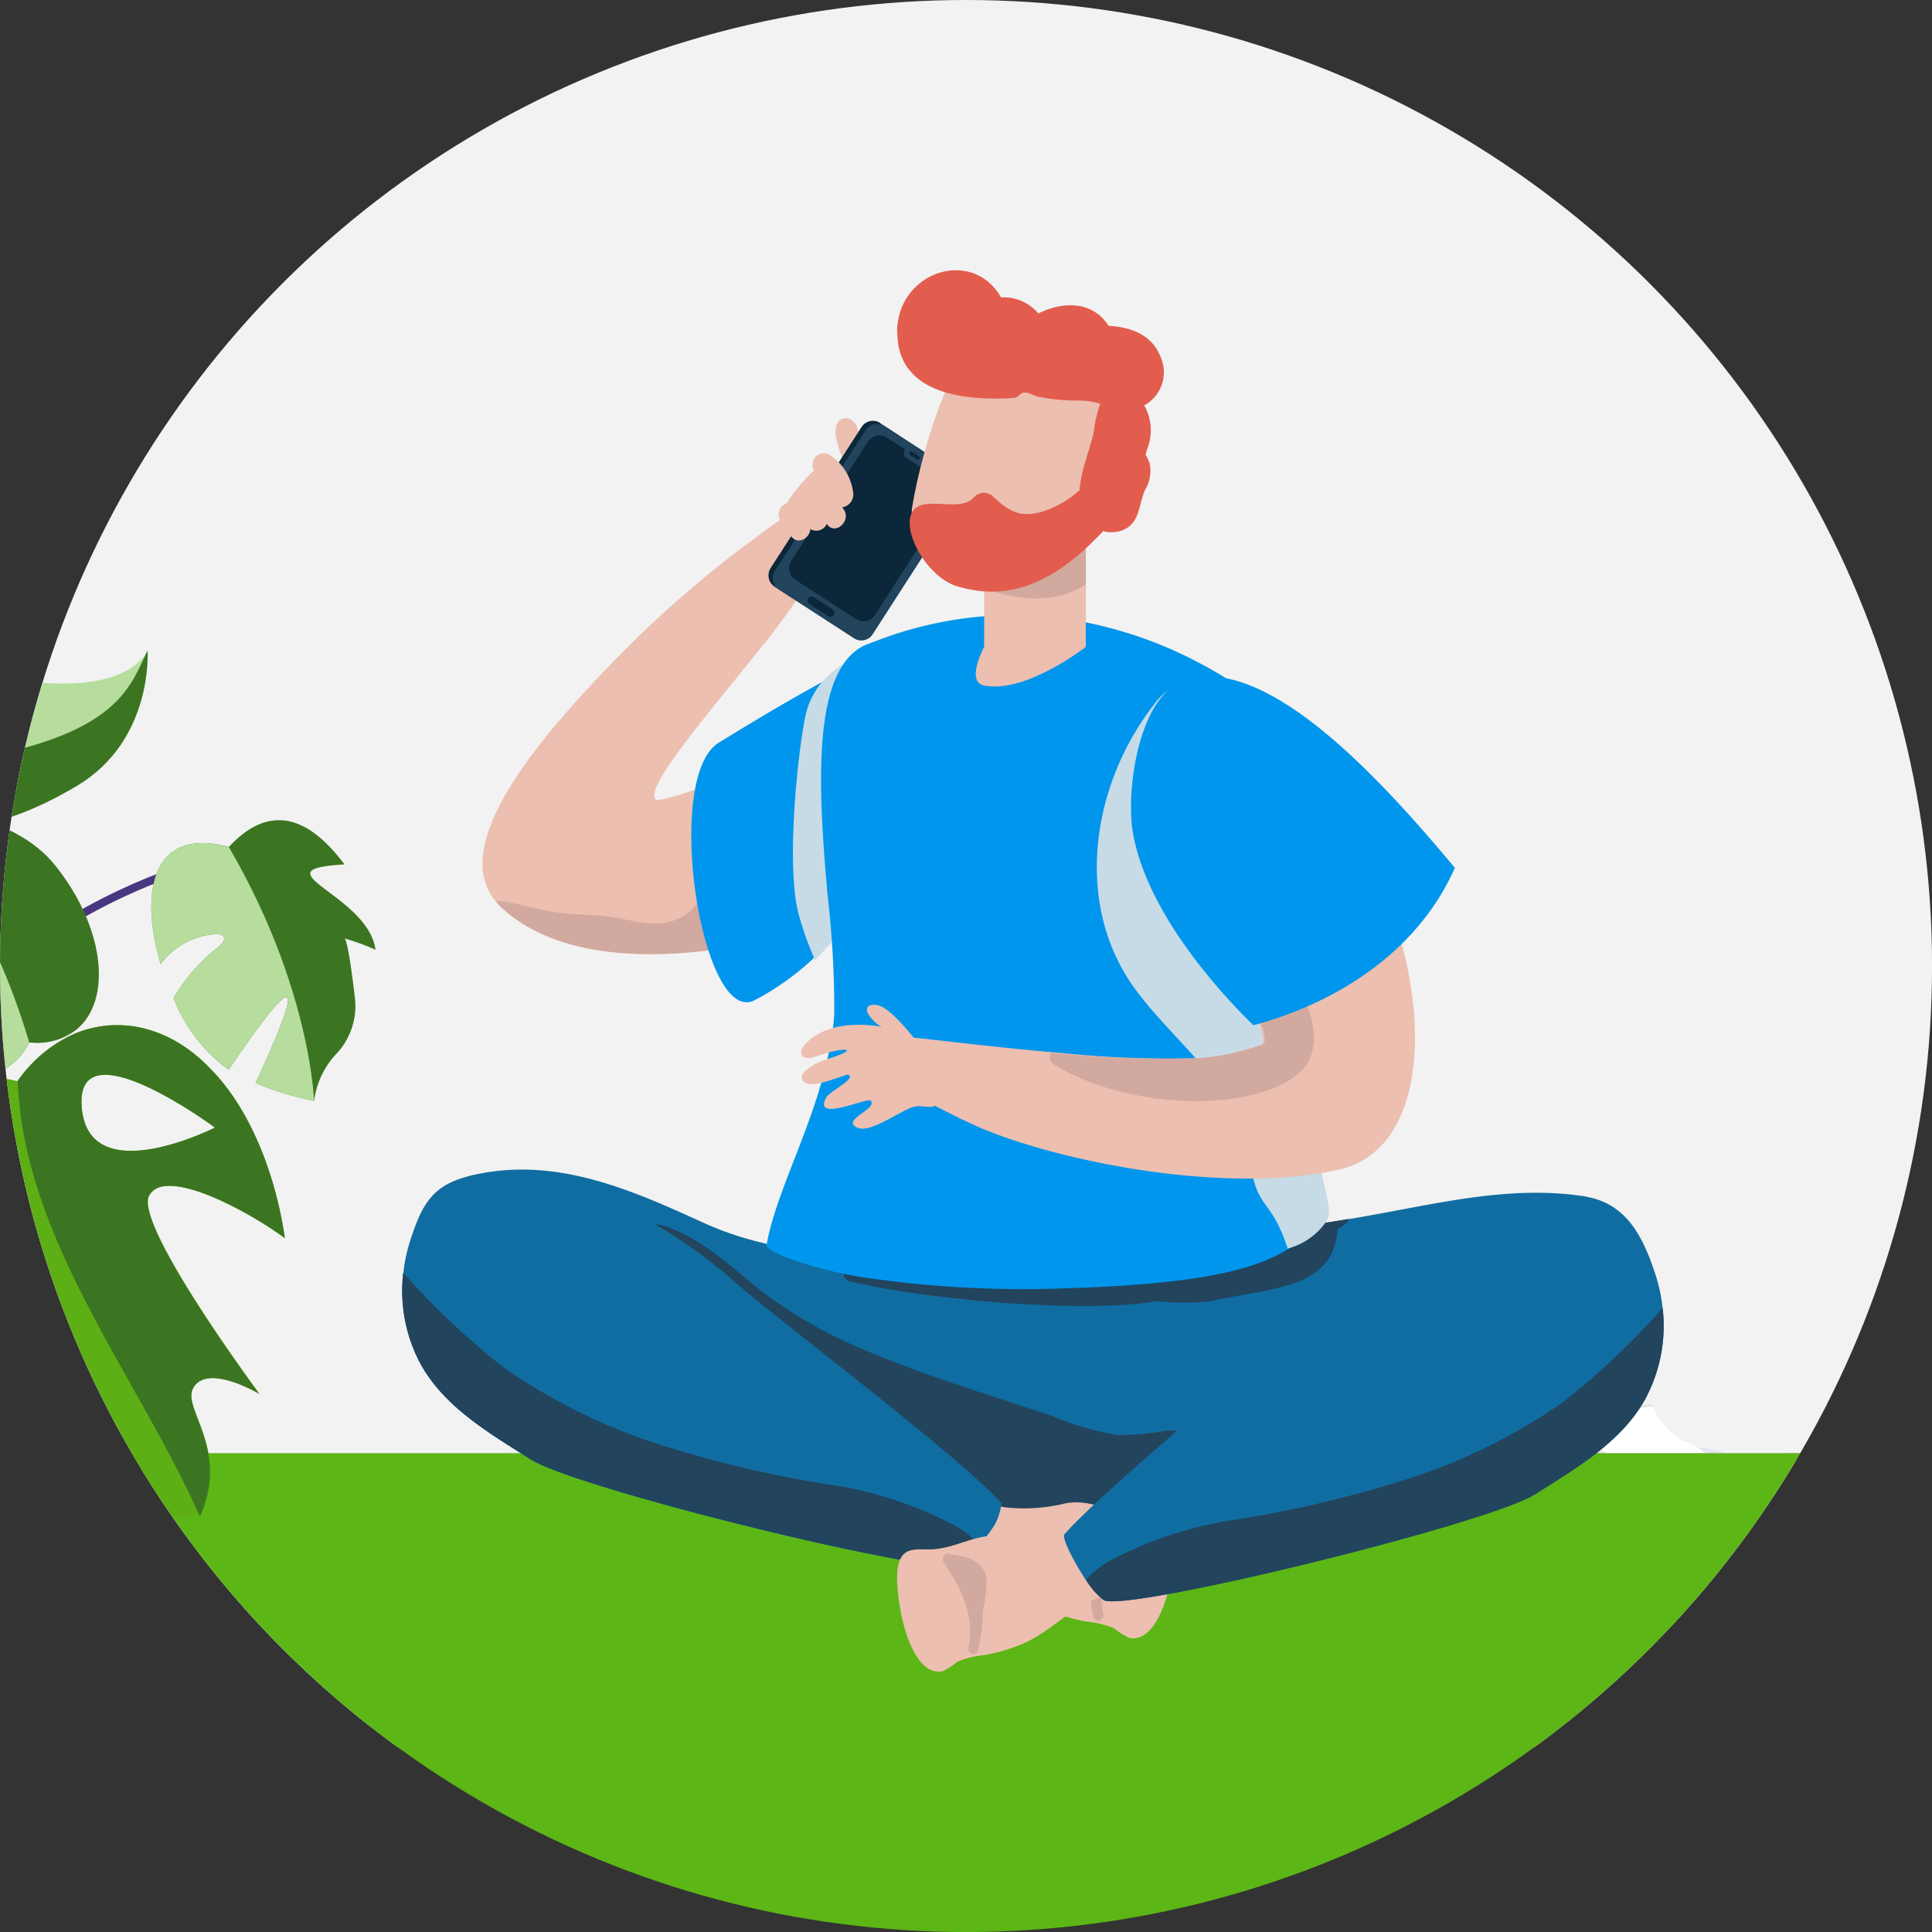
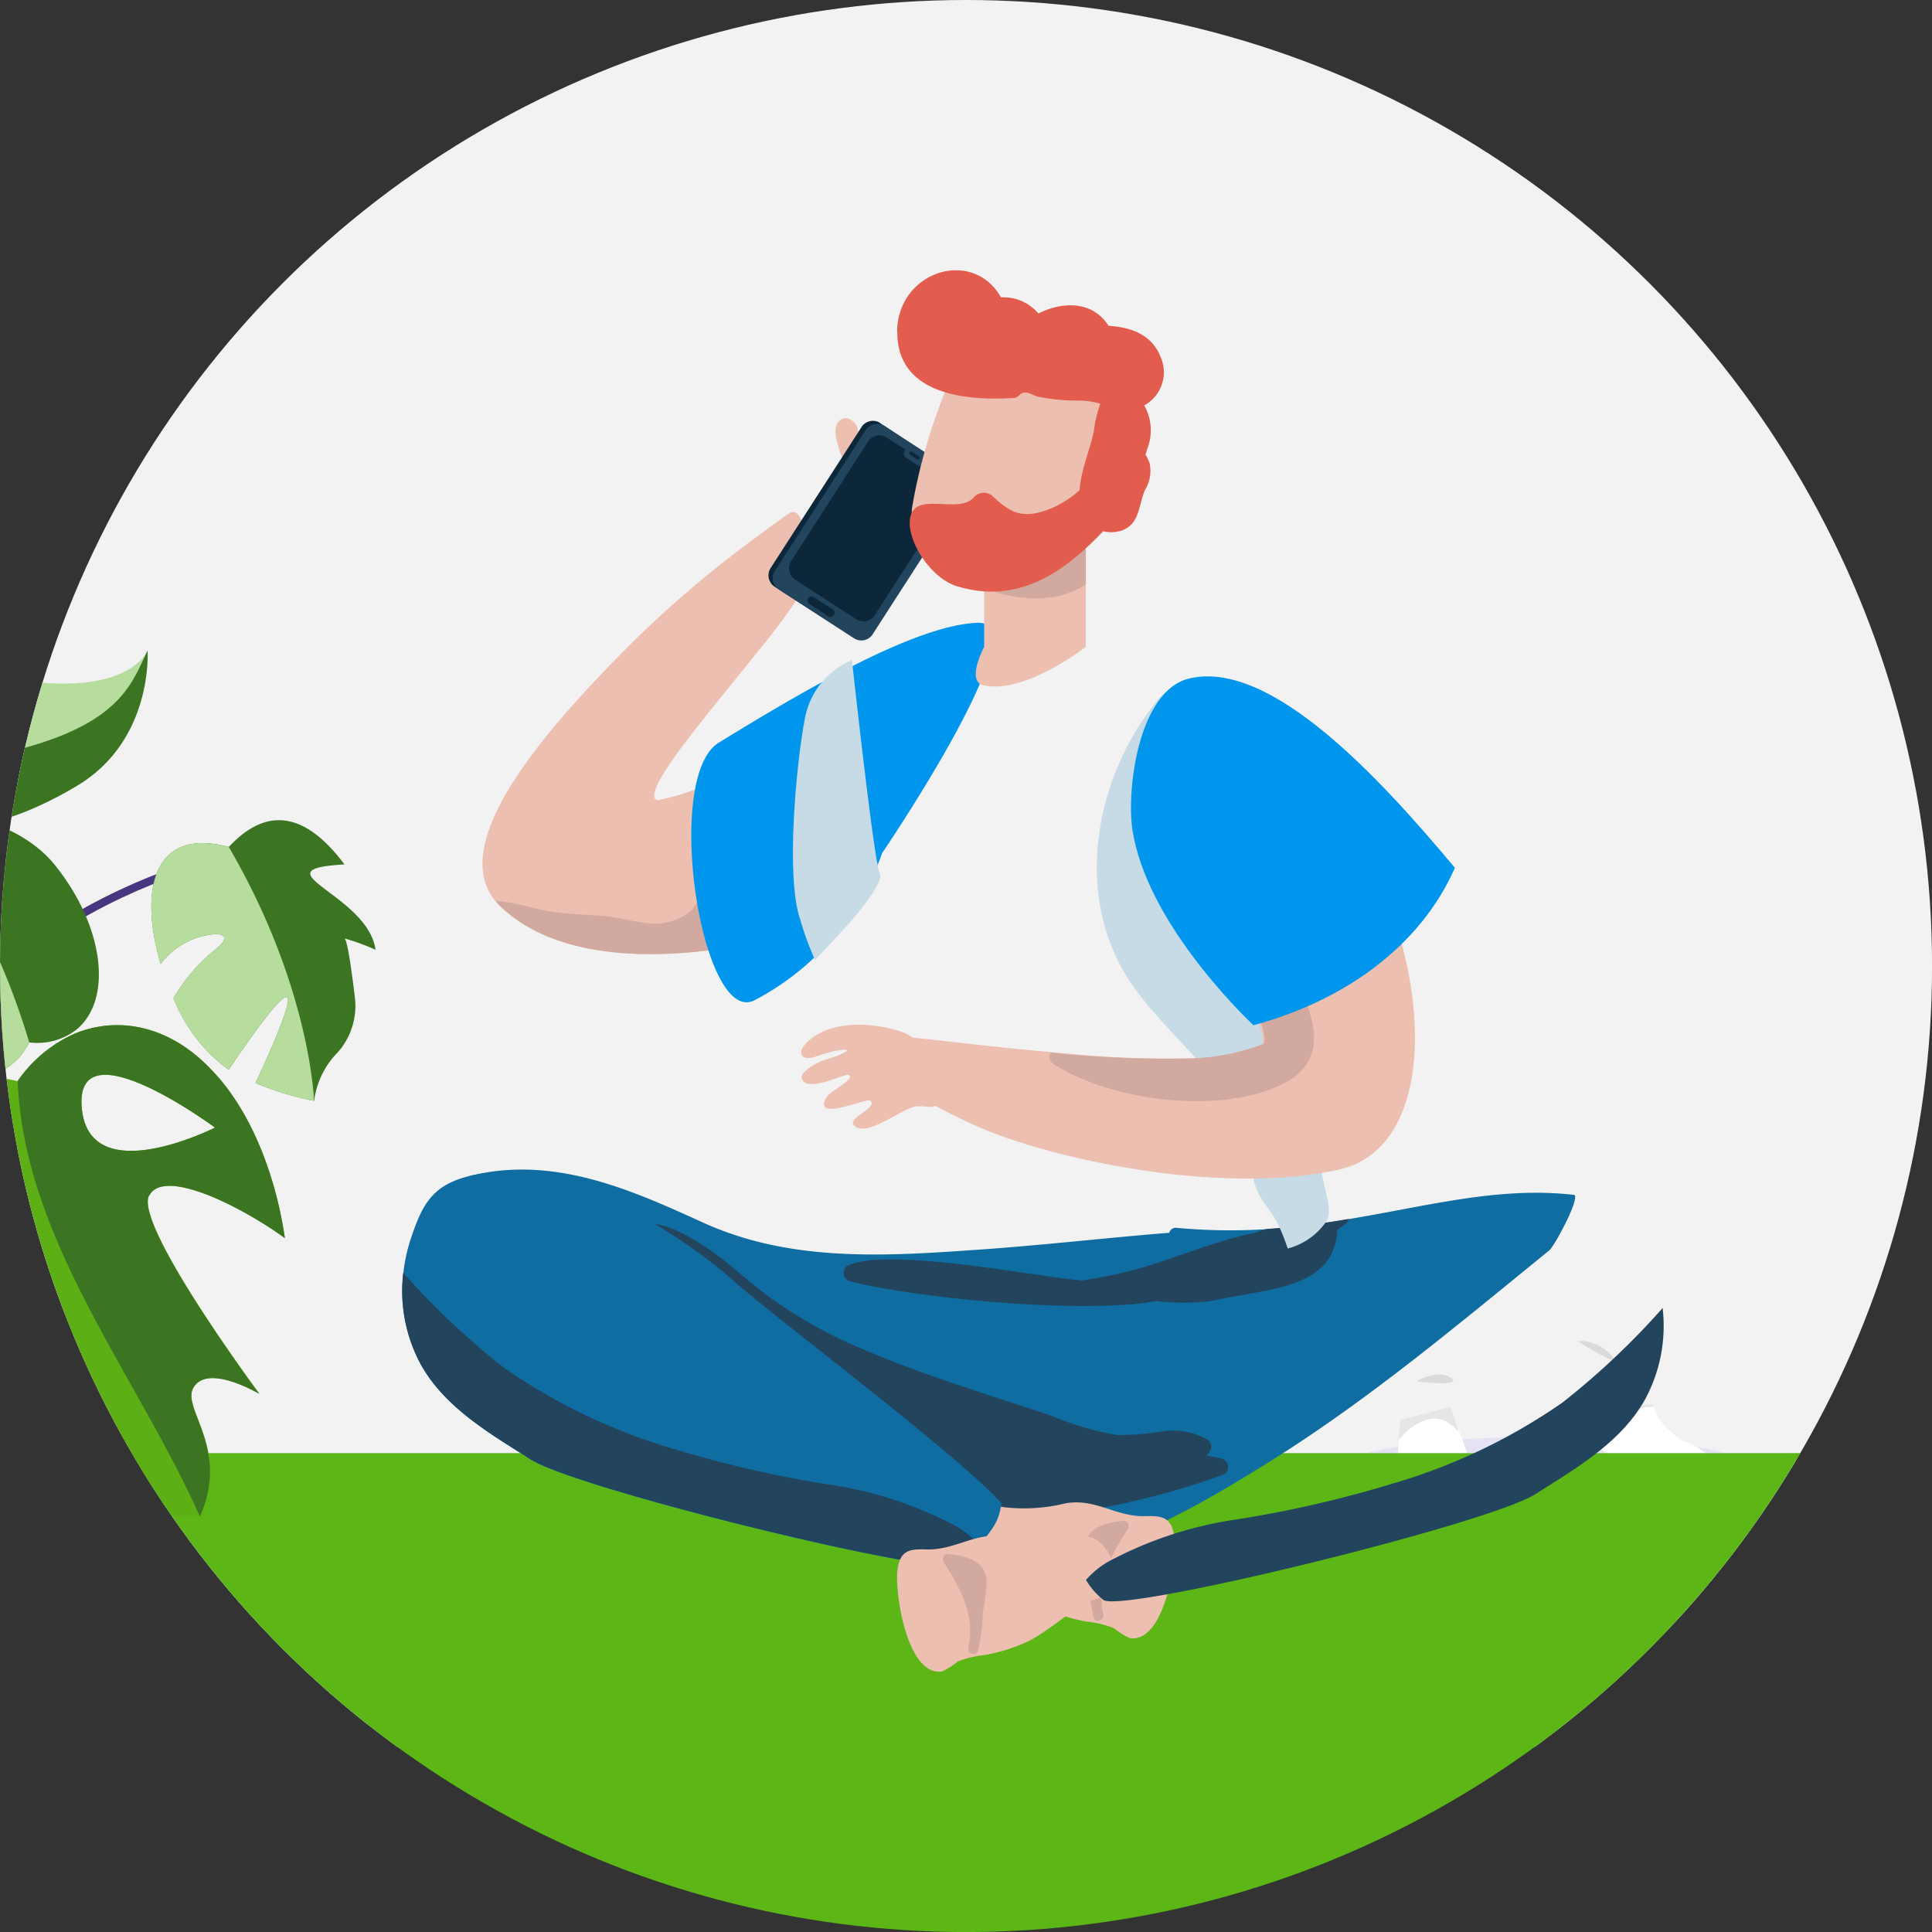
<svg xmlns="http://www.w3.org/2000/svg" id="Capa_1" data-name="Capa 1" viewBox="0 0 385.51 385.51">
  <rect x="0" y="0" width="385.51" height="385.51" fill="#333333" stroke="none" />
  <defs>
    <style>.cls-1{fill:none;}.cls-2{clip-path:url(#clip-path);}.cls-3{fill:#f2f2f2;}.cls-4{fill:#6c63ff;}.cls-4,.cls-6{opacity:0.1;isolation:isolate;}.cls-5{fill:#fff;}.cls-7{fill:#499010;}.cls-8{fill:#c7dbe6;}.cls-9{fill:#5cb615;}.cls-10{fill:#106da1;}.cls-11{fill:#22445d;}.cls-12{fill:#ecbfb0;}.cls-13{fill:#d2a99e;}.cls-14{fill:#0b2739;}.cls-15{fill:#0196ed;}.cls-16{clip-path:url(#clip-path-2);}.cls-17{clip-path:url(#clip-path-3);}.cls-18{clip-path:url(#clip-path-4);}.cls-19{fill:#e25d4e;}.cls-20{fill:#483680;}.cls-21{fill:#b6b7b7;}.cls-22{fill:#86888c;}.cls-23{fill:#5caf15;}.cls-24{fill:#3c7521;}.cls-25{fill:#b6dd9d;}</style>
    <clipPath id="clip-path">
      <circle class="cls-1" cx="192.76" cy="192.76" r="192.76" />
    </clipPath>
    <clipPath id="clip-path-2">
      <rect class="cls-1" x="158.21" y="131.72" width="17.48" height="59.87" />
    </clipPath>
    <clipPath id="clip-path-3">
      <rect class="cls-1" x="158.22" y="131.72" width="17.48" height="59.87" />
    </clipPath>
    <clipPath id="clip-path-4">
      <rect class="cls-1" x="218.86" y="135.32" width="46.31" height="113.82" />
    </clipPath>
  </defs>
  <g class="cls-2">
    <g id="Grupo_10272" data-name="Grupo 10272">
      <path id="Trazado_10259" data-name="Trazado 10259" class="cls-3" d="M239.86,316.56c-21.57-8.27-58.33-2-79.58,4.49s-41,16.13-63,20.81S49.55,345.44,31,332.4c-25.73-18.12-27.78-50.74-43.37-76-9.49-15.44-24.09-28.11-35.89-42.36s-21.14-31.72-17.36-48.19c4.33-18.85,24.1-30.79,35.33-47,15.14-21.79,13.91-49.94,10-76.19s-9.93-53.26-3-78.39,31.63-48,61.66-45.11c19.92,1.91,37.16,14.31,51.21,27.48s26.72,28,44,37.64C157.56-2.33,187.42-.62,214-5.53s50.74-15.73,74.85-26c19.25-8.22,39.81-16.31,61.84-14.62S396-29.3,396.74-10c.56,15.16-12.23,27.35-16.13,41.86-4.23,15.71,2.38,32.86,12.13,47.42s22.6,27.5,32.71,41.88c35.33,50.28,31.59,117.64-8.89,160.28s-114.8,57.52-176.84,35.39" />
      <g id="Componente_172" data-name="Componente 172">
        <g id="Grupo_10271" data-name="Grupo 10271">
          <g id="Enmascarar_grupo_2740" data-name="Enmascarar grupo 2740">
            <g id="Grupo_9424" data-name="Grupo 9424">
              <g id="Grupo_9422" data-name="Grupo 9422">
                <g id="Grupo_9419" data-name="Grupo 9419">
                  <ellipse id="Elipse_552" data-name="Elipse 552" class="cls-4" cx="308.51" cy="293.38" rx="41.65" ry="6.72" />
                  <path id="Trazado_4850" data-name="Trazado 4850" class="cls-5" d="M295.3,296.38a52.77,52.77,0,0,1-11.54,2.84,4.42,4.42,0,0,1-4.49-2.85,8.9,8.9,0,0,1-.7-2.58l.61-6.8.33-3.62,10-2.61,1.41,4.35.14.33a50.94,50.94,0,0,1,2.78,8.59,2.34,2.34,0,0,0,.69,1.72A4,4,0,0,0,295.3,296.38Z" />
                  <path id="Trazado_4851" data-name="Trazado 4851" class="cls-5" d="M342,292.92a1.62,1.62,0,0,1-.06.62s-14.62,2.45-17.62,0a7.85,7.85,0,0,0-6.13-1.82s-5.67.16-6.61-1.72a7.45,7.45,0,0,1,0-3.81,37.16,37.16,0,0,1,1-4.17l.22-.18,1.35-1.09,15.76-.47H330c-.08,3.24,5.35,7,5.35,7C341.1,289.39,342,291.81,342,292.92Z" />
                  <path id="Trazado_4852" data-name="Trazado 4852" class="cls-6" d="M342,292.92a1.81,1.81,0,0,1-.06.61s-14.63,2.45-17.62,0a7.91,7.91,0,0,0-6.14-1.81s-5.67.15-6.61-1.72a7.57,7.57,0,0,1-.05-3.81,13.93,13.93,0,0,1,7,2.07,15.55,15.55,0,0,0,7.63,4.11C327.8,292.47,337.76,292.79,342,292.92Z" />
                  <path id="Trazado_4853" data-name="Trazado 4853" class="cls-6" d="M295.3,296.38a52.77,52.77,0,0,1-11.54,2.84,4.4,4.4,0,0,1-4.48-2.85,9.27,9.27,0,0,0,5.43.63,47.8,47.8,0,0,1,9.83-1.29A3.73,3.73,0,0,0,295.3,296.38Z" />
                  <path id="Trazado_4855" data-name="Trazado 4855" class="cls-6" d="M291,285.41l-.13.15c-5.27-6.4-11.63,1.58-11.63,1.58l-.09-.18.33-3.61,10-2.61,1.41,4.35Z" />
                  <path id="Trazado_4856" data-name="Trazado 4856" class="cls-6" d="M330,280.74a10.08,10.08,0,0,0-5.9,1.74c-2.06,1.81-12,.39-11.54,0a1.57,1.57,0,0,0,.22-.66l1.35-1.09,15.76-.47Z" />
                  <path id="Trazado_4886" data-name="Trazado 4886" class="cls-6" d="M282.67,275.64s4.13-2.6,6.84-.71S282.67,275.64,282.67,275.64Z" />
                  <path id="Trazado_4887" data-name="Trazado 4887" class="cls-6" d="M314.76,267.58a8.33,8.33,0,0,1,6.72,2.83C324.55,273.75,314.76,267.58,314.76,267.58Z" />
                </g>
                <path id="Trazado_9660" data-name="Trazado 9660" class="cls-7" d="M-94.82,348.54H484a6.29,6.29,0,0,0,6.27-6.3h0a6.3,6.3,0,0,0-3.49-5.64l-74.64-37.13A90.44,90.44,0,0,0,371.77,290H17.35A90.44,90.44,0,0,0-23,299.47L-97.61,336.6a6.31,6.31,0,0,0-2.83,8.44,6.26,6.26,0,0,0,5.62,3.5" />
                <path id="Trazado_9661" data-name="Trazado 9661" class="cls-8" d="M-62.76,348.54H451.89L356.08,290H33Z" />
                <path id="Trazado_9662" data-name="Trazado 9662" class="cls-9" d="M-265.94,348.54,660.68,468.32,366.34,290H25.42Z" />
                <path id="Trazado_9663" data-name="Trazado 9663" class="cls-10" d="M314,238.42c-14.88-1.7-28.91,2.19-44.94,4.85a157.5,157.5,0,0,1-16.35,2,116,116,0,0,1-18.07-.28,1.35,1.35,0,0,0-1.34,1c-12.43,1-24.85,2.43-37.22,3.31-19.37,1.38-38.35,2.66-56-5.44-14.21-6.48-29.66-13.39-46.38-9.21-2.12.54-5.85,14-3.76,13.47a75.17,75.17,0,0,1,25.72-1.45c-.94,6.58,4.64,11.44,9.2,15.63A297.25,297.25,0,0,0,150.23,282q13.91,10.28,28.08,20.18c6.82,4.76,13.24,11.09,22,10.66,19.44-1,37.92-11.68,54-21.8,19.44-12.25,37-27.06,54.84-41.54,1.05-.87,6.45-10.93,4.87-11.1" />
                <path id="Trazado_9664" data-name="Trazado 9664" class="cls-11" d="M269.08,243.27a1.72,1.72,0,0,1-.63,1c-.54.37-1.08.71-1.61,1.08a5.23,5.23,0,0,1,0,.56c-1.08,11.27-13.27,11.1-25.26,13.7a45.45,45.45,0,0,1-10.81,0c-14.08,2.63-47.12-.4-61.09-3.94a1.7,1.7,0,0,1-.3-3.24c8.36-3.51,36.8,2.22,46.38,3.07a85.8,85.8,0,0,0,11.11-2.27c7.46-2.1,14.55-5.2,22.11-6.92a35.06,35.06,0,0,0,3.76-1.08,160.8,160.8,0,0,0,16.36-2" />
                <path id="Trazado_9665" data-name="Trazado 9665" class="cls-11" d="M243.73,291c-1-.16-1.94-.36-2.91-.53a5.68,5.68,0,0,0,.73-1.1,1.7,1.7,0,0,0-.45-2,13.85,13.85,0,0,0-9.25-1.74,57.07,57.07,0,0,1-8.95.73,61.7,61.7,0,0,1-13.17-3.89c-12.5-4.17-25.23-8-37.36-13.16a92.77,92.77,0,0,1-19.53-11c-4.44-3.37-8.46-7.31-13.21-10.24-2.24-1.39-12.15-7.49-12.43-.57-.24,6.06,11.85,11.14,16,13.42,13,7.11,23.82,17.29,35.06,26.87,7.69,6.56,14.76,15.83,25.6,15.17A151.84,151.84,0,0,0,244,294.29a1.7,1.7,0,0,0-.28-3.25" />
                <path id="Trazado_9666" data-name="Trazado 9666" class="cls-12" d="M234.26,306.29c-.61-3.71-2.64-3.83-5.79-3.76-5.83.15-9.95-3.64-15.89-2.55a34.69,34.69,0,0,1-12.22.77c-1.44-.22-3.51-1.13-5-.53-3.34,1.3-5.28,6.78-4.93,10a1,1,0,0,0,.79.85.88.88,0,0,0,.73.6c6.46,1,11.09,6.9,17,9.52a35.69,35.69,0,0,0,7.78,2.37,21,21,0,0,1,5.51,1.3,15.69,15.69,0,0,0,3.13,2c7.11,1.17,9.64-16.12,8.93-20.59" />
                <path id="Trazado_9667" data-name="Trazado 9667" class="cls-10" d="M199.86,300c-7.48-8.64-43.74-36-52.32-43.41A102.35,102.35,0,0,0,120.36,239c-7.73-3.19-18.28-6.39-26.67-4.34-7.49,1.82-9.49,5.8-11.73,12.56a32.88,32.88,0,0,0-1.48,6.8A30.78,30.78,0,0,0,84,272.32c4.8,8.6,13.85,13.8,21.89,18.89,9.38,6,82.15,23.76,86.15,21.1a15.13,15.13,0,0,0,3.43-3.92s0,0,0,0c2.62-3.52,3.72-4.4,4.37-8.35" />
                <path id="Trazado_9668" data-name="Trazado 9668" class="cls-13" d="M223.81,303.53h-.06c-3.3.28-6.85,1.32-7.25,5.17a38.66,38.66,0,0,0,.74,6.16,35.46,35.46,0,0,0,1,7.88c.37,1.28,2.19.57,1.9-.68-1.44-6.26,1.61-11.88,4.91-16.95.63-.95-.5-2.08-1.27-1.58" />
                <path id="Trazado_9669" data-name="Trazado 9669" class="cls-11" d="M191.09,304.71a77.61,77.61,0,0,0-25.92-8.52,227.91,227.91,0,0,1-30.95-7.14,116.39,116.39,0,0,1-33.76-16.21,153.64,153.64,0,0,1-20-18.87A30.77,30.77,0,0,0,84,272.31c4.82,8.6,13.85,13.79,21.89,18.89,9.38,5.95,82.16,23.75,86.15,21.1a15.34,15.34,0,0,0,3.44-3.92s0,0,0,0a17.39,17.39,0,0,0-4.41-3.65" />
                <path id="Trazado_9670" data-name="Trazado 9670" class="cls-12" d="M188,333.52a15.69,15.69,0,0,0,3.13-2,21,21,0,0,1,5.51-1.3,35.69,35.69,0,0,0,7.78-2.37c5.89-2.62,10.51-8.51,17-9.52a.87.87,0,0,0,.74-.6,1,1,0,0,0,.79-.85c.35-3.2-1.59-8.67-4.93-10-1.51-.57-3.57.31-5,.53a34.93,34.93,0,0,1-12.22-.79c-5.95-1.09-10.06,2.7-15.88,2.55-3.16-.08-5.2,0-5.8,3.76-.72,4.47,1.82,21.75,8.93,20.59" />
-                 <path id="Trazado_9671" data-name="Trazado 9671" class="cls-10" d="M216.75,315.34s0,0,0,0a15.26,15.26,0,0,0,3.43,3.91c4,2.66,76.77-15.16,86.16-21.1,8-5.1,17.08-10.28,21.89-18.89A30.77,30.77,0,0,0,331.76,261a33,33,0,0,0-1.47-6.8c-2.24-6.76-5.25-13.37-12.74-15.19-8.4-2.05-18.94,1.15-26.67,4.34A102.19,102.19,0,0,0,263.7,261c-8.58,7.4-43.86,36.55-51.33,45.19-.49.53,1.47,4.8,4.38,9.2" />
                <path id="Trazado_9672" data-name="Trazado 9672" class="cls-13" d="M189.57,310.17h.05c3.31.3,6.85,1.33,7.25,5.18a38.4,38.4,0,0,1-.74,6.15,36.06,36.06,0,0,1-1,7.88c-.37,1.28-2.19.57-1.9-.68,1.44-6.26-1.6-11.88-4.91-16.94-.62-1,.5-2.09,1.27-1.58" />
                <path id="Trazado_9673" data-name="Trazado 9673" class="cls-11" d="M216.75,315.35s0,0,0,0a15.09,15.09,0,0,0,3.43,3.91c4,2.66,76.77-15.15,86.16-21.1,8-5.1,17.08-10.28,21.89-18.88A30.79,30.79,0,0,0,331.76,261a151.67,151.67,0,0,1-20,18.87A115.94,115.94,0,0,1,278,296a228.09,228.09,0,0,1-31,7.15,77.58,77.58,0,0,0-25.92,8.5,17.6,17.6,0,0,0-4.41,3.65" />
                <path id="Trazado_9674" data-name="Trazado 9674" class="cls-12" d="M98.86,179.73A9.15,9.15,0,0,0,100,181c14.61,13.79,43.32,9.44,57.52,5.35a40.47,40.47,0,0,0,7.7-2.86c6-3.53,22.45-35,0-35.2A64.06,64.06,0,0,0,151,152.59c-3,1.19-6.18,2.42-9.07,3.57a45.69,45.69,0,0,1-10.8,3.53c-3.66-1.56,11.14-18.33,21.38-31.33,2.55-3.28,4.85-6.29,6.44-8.78a0,0,0,0,0,0,0h0c2-3,3-5.24,2.55-6.24,0,0-.33-10.07-2.83-11.08a1.42,1.42,0,0,0-1.33.27c-2,1.41-4,2.86-6,4.34a222,222,0,0,0-25,21.16c-18.06,18-37,40-27.53,51.73" />
                <path id="Trazado_9675" data-name="Trazado 9675" class="cls-12" d="M150.91,127a1.24,1.24,0,0,0,.48.4,2.06,2.06,0,0,0,1.14,1c2.55-3.27,4.84-6.28,6.43-8.77a0,0,0,0,0,0,0h0a10.82,10.82,0,0,0-.22-2.12c.28-1.23.56-2.3.74-3.09a16.79,16.79,0,0,0-.81-12.11,1.41,1.41,0,0,0-1.34.26c-2,1.42-4,2.86-6,4.35a89.85,89.85,0,0,1-.88,10c-.71,3.38-2.07,7.25.44,10.15" />
                <path id="Trazado_9676" data-name="Trazado 9676" class="cls-13" d="M98.86,179.73A9.15,9.15,0,0,0,100,181c14.61,13.79,43.32,9.44,57.52,5.35,2.81-6.06,2-13.45.26-20-1.22-4.8-2.27-11.82-6.77-13.75-3,1.19-6.18,2.41-9.07,3.57a22.38,22.38,0,0,0-1.81,9.1c0,7.29,2.66,16.25-6.66,18.71-3.51.93-7.58-.41-11-.93-4-.59-7.95-.48-11.95-1.07-4.22-.64-7.7-2-11.69-2.23" />
                <path id="Trazado_9677" data-name="Trazado 9677" class="cls-12" d="M167.15,88.51h0c-.6-1.67-.76-4,.7-4.82s3.14.59,3.37,2.27c.15,1.13-.17,2.2-.08,3.33a8.8,8.8,0,0,0,.79,2.9c.57.82,1.14,1.64,1.69,2.46.67,1,0,2.72-1.32,1.85a13.13,13.13,0,0,1-5.15-8" />
                <path id="Rectángulo_4399" data-name="Rectángulo 4399" class="cls-14" d="M155.08,114.89l19.11-29.7L191.9,96.7l-19.11,29.69Z" />
                <path id="Trazado_9678" data-name="Trazado 9678" class="cls-14" d="M175.58,84.4l10.19,6.73-.85,1.33-5.19-3.37-3.68-2.39a2.69,2.69,0,0,0-3.71.79v0h0L157,111.32a2.72,2.72,0,0,0,.8,3.73l8.86,5.81-1.81,2.8-10.28-6.58a2.71,2.71,0,0,1-.8-3.73L171.92,85.2a2.68,2.68,0,0,1,3.69-.81h0" />
                <path id="Trazado_9679" data-name="Trazado 9679" class="cls-11" d="M172.77,85.77l-18.15,28.15a2.71,2.71,0,0,0,.65,3.62l.15.11,15,9.72a2.68,2.68,0,0,0,3.7-.79h0l18.14-28.15a2.72,2.72,0,0,0-.79-3.73L176.49,85l-.16-.09a2.68,2.68,0,0,0-3.56.9m-1.86,37.79-12.24-7.93a2.71,2.71,0,0,1-.79-3.73L173.21,88.1a2.66,2.66,0,0,1,3.69-.81h0l3.68,2.39-.17.64a.87.87,0,0,0,.34,1l3.1,2a.85.85,0,0,0,1.07-.11l.5-.41,3.68,2.4a2.71,2.71,0,0,1,.8,3.73l-15.33,23.81a2.68,2.68,0,0,1-3.69.81h0" />
                <path id="Trazado_9680" data-name="Trazado 9680" class="cls-14" d="M161.52,120.52l3.75,2.44a.83.83,0,0,0,1.13-.23v0a.82.82,0,0,0-.24-1.13h0l-3.76-2.44a.8.8,0,0,0-1.12.23h0a.81.81,0,0,0,.24,1.13h0" />
                <path id="Trazado_9681" data-name="Trazado 9681" class="cls-14" d="M184,91.86a.37.37,0,0,1,.51-.11h0a.37.37,0,0,1,.11.51.36.36,0,0,1-.5.11h0a.37.37,0,0,1-.11-.51" />
                <path id="Trazado_9682" data-name="Trazado 9682" class="cls-14" d="M181.6,90.77l1.4.91a.37.37,0,0,0,.5-.13h0a.36.36,0,0,0-.1-.49l-1.4-.91a.38.38,0,0,0-.51.09h0a.36.36,0,0,0,.09.51l0,0" />
-                 <path id="Trazado_9683" data-name="Trazado 9683" class="cls-12" d="M157.23,100.34s-.09-.1-.13-.16a40,40,0,0,1,5.32-6.36,2.27,2.27,0,0,1,.85-3.06,2.21,2.21,0,0,1,2.26,0,10.46,10.46,0,0,1,4.74,7.83,2.61,2.61,0,0,1-2.2,2.64c.11.15.21.31.31.46,1.53,2.36-1.83,5.25-3.39,2.86l0-.06a2.27,2.27,0,0,1-3,1.22,1.91,1.91,0,0,1-.32-.16c-.06,1.82-2.45,3.28-3.81,1.46-.74-1-1.45-2-2.13-3a2.44,2.44,0,0,1,.76-3.36,2.29,2.29,0,0,1,.72-.3" />
                <path id="Trazado_9684" data-name="Trazado 9684" class="cls-15" d="M176,170.31a53.15,53.15,0,0,1-25.53,29.33c-10.51,5-18.21-44.58-7.06-51.44,17-10.44,39.28-23.53,51.72-23.93s-19.14,46-19.14,46" />
                <g id="Grupo_9420" data-name="Grupo 9420">
                  <g id="Grupo_9267" data-name="Grupo 9267">
                    <g id="Grupo_10266" data-name="Grupo 10266">
                      <g class="cls-16">
                        <g id="Grupo_10265" data-name="Grupo 10265">
                          <g id="Grupo_9266" data-name="Grupo 9266">
                            <g id="Grupo_9265" data-name="Grupo 9265">
                              <g id="Grupo_10264" data-name="Grupo 10264">
                                <g class="cls-17">
                                  <g id="Grupo_10263" data-name="Grupo 10263">
                                    <g id="Grupo_9264" data-name="Grupo 9264">
                                      <path id="Trazado_9741" data-name="Trazado 9741" class="cls-8" d="M170,131.72a15.64,15.64,0,0,0-9.3,11.19c-1.72,8.47-4,31.75-1.06,40.46a61.26,61.26,0,0,0,3,8.22h0l6.77-7.32s7.25-8.13,6.13-10.06S170,131.72,170,131.72" />
                                    </g>
                                  </g>
                                </g>
                              </g>
                            </g>
                          </g>
                        </g>
                      </g>
                    </g>
                  </g>
                </g>
-                 <path id="Trazado_9685" data-name="Trazado 9685" class="cls-15" d="M152.89,248.49c.52,1.62,9.76,4.79,18.71,6.29a218,218,0,0,0,41.55,2.27c39.13-1.25,42.61-7,50.53-12.41,3.58-2.45-4.79-9.36-4-34.87.15-4.94.24-10,.24-14.87.15-25.65-1.65-49.68-7.43-54.14-1.31-1-2.84-2.11-4.51-3.25a85.77,85.77,0,0,0-8.74-5.26,81.87,81.87,0,0,0-18-7,74.42,74.42,0,0,0-35.93-.57s0,0,0,0h0a72.55,72.55,0,0,0-9.92,3l-2.41.9c-11.29,4.56-9.67,29.25-7.85,50a197.55,197.55,0,0,1,1.34,23.82,45.77,45.77,0,0,1-.69,5.46c-2.55,15.25-10.94,29.53-12.83,40.62" />
                <g id="Grupo_9421" data-name="Grupo 9421">
                  <g id="Grupo_9272" data-name="Grupo 9272">
                    <g id="Grupo_10270" data-name="Grupo 10270">
                      <g class="cls-18">
                        <g id="Grupo_10269" data-name="Grupo 10269">
                          <g id="Grupo_9271" data-name="Grupo 9271">
                            <g id="Grupo_9270" data-name="Grupo 9270">
                              <g id="Grupo_10268" data-name="Grupo 10268">
                                <g class="cls-18">
                                  <g id="Grupo_10267" data-name="Grupo 10267">
                                    <g id="Grupo_9269" data-name="Grupo 9269">
                                      <path id="Trazado_9743" data-name="Trazado 9743" class="cls-8" d="M249.36,231.24c1.38,10.58,4.16,7.37,7.58,17.89a13.4,13.4,0,0,0,7.86-5.64c1.82-3.94-3.67-9.35-2.92-34.87.15-4.94.24-10,.24-14.86a90.94,90.94,0,0,0-7.26-13.24,360.92,360.92,0,0,1-21.92-39c-.51-1,7.57-5.77,8.26-6a12,12,0,0,0-10.87,5c-12.43,15.88-16,39.18-4.48,55.91,7.88,11.38,21.58,20.13,23.51,34.89" />
                                    </g>
                                  </g>
                                </g>
                              </g>
                            </g>
                          </g>
                        </g>
                      </g>
                    </g>
                  </g>
                </g>
                <path id="Trazado_9686" data-name="Trazado 9686" class="cls-12" d="M181.25,207s2.64,11.34,2.93,12.32c0,0,3.6,2.1,9.58,4.89,15,7,49.74,14.45,73.36,9.18,23.07-5.17,17.58-50-.9-71.94,0-.1-.15-.17-.21-.28-14.62-17.45-31,16.86-28.17,19.61a30.28,30.28,0,0,1,3.3,4c6,8.3,12.33,22.61,10.59,23.7a43.74,43.74,0,0,1-12.43,2.65,208,208,0,0,1-27.34-1c-15.42-1.29-29.9-3.28-30.71-3.12" />
                <path id="Trazado_9687" data-name="Trazado 9687" class="cls-13" d="M210.25,212.35c11.55,7.37,33.33,10.22,45.87,3.87,14-7.14.23-23.9-5.76-33.3a1.85,1.85,0,0,0-.59-2.54,1.88,1.88,0,0,0-1.27-.25l-.48.11a2.29,2.29,0,0,0-1.77.45,20,20,0,0,0-5.48,2.42c6.33,8.84,13.14,24.09,11.29,25.23a46.68,46.68,0,0,1-13.25,2.83,222.74,222.74,0,0,1-29.11-1.11,1.62,1.62,0,0,0,.46,2.24l.09.06" />
                <path id="Trazado_9688" data-name="Trazado 9688" class="cls-15" d="M250.11,204.58c-2.92-2.8-21.32-20.91-24.13-38.9-1.27-8.19,1.25-28,11.39-30.31,16.25-3.78,38,19.91,52.94,37.8-6.87,15.59-21.95,26.48-40.2,31.41" />
                <path id="Trazado_9689" data-name="Trazado 9689" class="cls-12" d="M180.68,206.17C175,204,165.86,203.24,161,208c-2.32,2.3-.85,3.84,1.92,2.79,5.39-2,9.7-1.77,1.5.76-1.66.52-4.82,2.39-4.44,3.63.81,2.64,6.47,0,9.09-.75,2.35.46-3.5,3.33-4.15,4.48-3,5.18,8.08.1,8.74.68,1.84,1.63-6.15,3.88-2.53,5.45,2.72,1.18,9.07-3.89,11.55-4.25,2-.31,3.62.89,5-1.09,3-4.41-4.61-12.6-7-13.52" />
-                 <path id="Trazado_9690" data-name="Trazado 9690" class="cls-12" d="M182.85,207.71c-1.47-1.84-5.09-6.31-7.43-7.05-1.28-.4-3-.16-2.23,1.58a7.5,7.5,0,0,0,2.58,2.58c.85.57,1.59,1.45,2.46,1.94a13.8,13.8,0,0,0,4.62,1" />
                <path id="Trazado_9691" data-name="Trazado 9691" class="cls-12" d="M196.38,113v16.06s-3.78,7,0,7.73c8.3,1.66,20.28-7.71,20.28-7.71V104.57Z" />
                <path id="Trazado_9692" data-name="Trazado 9692" class="cls-13" d="M216.67,116.65V105.81s-9,11.48-18.95,12c0,0,10.66,4.34,18.95-1.21" />
                <path id="Trazado_9693" data-name="Trazado 9693" class="cls-12" d="M191.39,71.82A112.07,112.07,0,0,0,182,101.23c-1.33,10.07,17,23.36,32,9.17s10.8-35.87,10.8-35.87Z" />
                <path id="Trazado_9694" data-name="Trazado 9694" class="cls-19" d="M179.05,66.14C178.93,78.89,193,80,202.33,79.41c.78,0,1.27-1,1.95-1.08,1.23-.09,1.78.64,3.12.87a39.05,39.05,0,0,0,8.15.73,15.11,15.11,0,0,1,4,.63,25.15,25.15,0,0,0-1.29,5.55c-1,4.79-3.94,10.54-2.45,15.5a6.11,6.11,0,0,0,7.42,4.4h0l.16,0c4.11-1.21,3.69-5,5.07-8.22a7.28,7.28,0,0,0,.94-5.33,9.15,9.15,0,0,0-.83-1.76c.1-.1.19-.68.43-1.33a10.13,10.13,0,0,0-.68-8.48,7.52,7.52,0,0,0,3.29-9.61c-1.76-4.57-6-6-10.41-6.27-3.17-5-9.17-4.9-14-2.46a9.09,9.09,0,0,0-7.46-3.21c-5.67-10-20.61-5.23-20.73,6.83" />
                <path id="Trazado_9695" data-name="Trazado 9695" class="cls-19" d="M221,99.26c.23-.25.5-.48.72-.75,2.1-2.49-1.85-5.72-3.95-3.21a20.28,20.28,0,0,1-9.07,6.55c-5,1.72-7.33.25-10.73-2.94a2.66,2.66,0,0,0-3.64.31c-3,3.55-11.64-1.39-12.71,4.09-.85,4.34,4,12,9.23,13.63,14,4.37,24.05-5,31.74-13.63a2.47,2.47,0,0,0-1.6-4" />
                <path id="Trazado_9697" data-name="Trazado 9697" class="cls-20" d="M-29,247.75l-1.59-.25c10-64.21,75.25-77.33,75.91-77.46l.3,1.59c-.65.12-64.82,13.06-74.62,76.13" />
                <path id="Trazado_9699" data-name="Trazado 9699" class="cls-21" d="M2.83,321.36H-39.52L-54.91,229H18.23Z" />
                <path id="Trazado_9700" data-name="Trazado 9700" class="cls-22" d="M2.56,321.35H-39.25a.82.82,0,0,1-.51-.17L-45,317.4c-1.16-.83-.78-3.51.51-3.51H7.81c1.28,0,1.67,2.68.5,3.51l-5.24,3.78a1,1,0,0,1-.51.18" />
                <path id="Trazado_9701" data-name="Trazado 9701" class="cls-23" d="M29.78,238.56c3-5.74,18.95,2.55,27.07,8.5-1.7-11.77-6.48-25.41-15-33.95-8-8.31-18.16-10.52-27-6.83-.57.28-1.15.52-1.73.85a27.39,27.39,0,0,0-9.59,8.56v.05s0,0,0,0c-16.89-4.15-29.63,7.13-30.4,24.2a21.56,21.56,0,0,1,16.32-5.67c-12,.48-12,31.09-6.44,40.42a42.79,42.79,0,0,1,16.57-23c-7.41,5.55-7,37,6.26,43-.07.56,5.84-22.75,10.6-20.52,9.09,4.23-2.78,30.17,23.49,28.37,6-13.28-3.58-21.41-1.39-25.53,2.72-5.19,13.22,1.07,13.22,1.07s-25-33.68-22-39.55M42.9,225s-25.16,12.73-26.59-4,26.59,4,26.59,4" />
                <path id="Trazado_9702" data-name="Trazado 9702" class="cls-24" d="M29.78,238.56c3-5.74,18.95,2.55,27.06,8.5-1.7-11.77-6.48-25.41-15-33.95-8-8.31-18.15-10.52-27-6.83-.56.28-1.15.52-1.72.85a27.39,27.39,0,0,0-9.59,8.56v.05c1.25,31.54,23.81,58.73,36.36,86.85,6-13.27-3.58-21.41-1.39-25.53,2.72-5.19,13.22,1.08,13.22,1.08s-25-33.69-22-39.56M16.31,221c-1.42-16.76,26.58,4,26.58,4s-25.15,12.73-26.58-4" />
                <path id="Trazado_9705" data-name="Trazado 9705" class="cls-25" d="M-19.26,163.65s2.71-30.71,24-27.82,24.71-6,24.71-6-8.6,26.93-48.71,33.84" />
                <path id="Trazado_9706" data-name="Trazado 9706" class="cls-24" d="M-19.26,163.65S-11.55,152.8-2.63,151c26.49-5.28,28.68-14.22,32.08-21.2,0,0,1.21,17.86-14.07,27-22.81,13.61-34.64,6.88-34.64,6.88" />
                <path id="Trazado_9707" data-name="Trazado 9707" class="cls-24" d="M74.93,189.49c-1.52-11.05-24-16-6.19-17Q57,156.79,45.66,169c-15.87-4.21-17.67,9.76-13.6,23.34a15,15,0,0,1,10.27-5.89c2.55-.31,3.33.81,1.07,2.66a35.85,35.85,0,0,0-8.78,10.06,32.13,32.13,0,0,0,11,14.28C53,202.56,65,185.93,51,216.1a58.79,58.79,0,0,0,11.68,3.56A16.84,16.84,0,0,1,67.38,210a13.94,13.94,0,0,0,3.42-11.07c-.63-5.28-1.5-11.51-2.08-11.68a44.36,44.36,0,0,1,6.21,2.27Z" />
                <path id="Trazado_9708" data-name="Trazado 9708" class="cls-25" d="M62.66,219.67S62,197,45.65,169c-15.87-4.21-17.67,9.76-13.6,23.34a15,15,0,0,1,10.27-5.88c2.55-.32,3.33.81,1.07,2.66a35.71,35.71,0,0,0-8.78,10.06,32,32,0,0,0,11,14.27C53,202.56,65,185.94,51,216.1a58.07,58.07,0,0,0,11.67,3.57" />
                <path id="Trazado_9711" data-name="Trazado 9711" class="cls-24" d="M-1.41,214.46A12.76,12.76,0,0,0,5.83,208a12.72,12.72,0,0,0,9.38-2.52c7.43-6.06,5.5-20.81-4.31-32.93-9.45-11.7-30.37-11.61-30.37-11.61a59.42,59.42,0,0,0-5.37,11c5.07,1.65,22.16,19.1,22.92,20.8.92,2.06-18.82-14.13-24.66-15a28.85,28.85,0,0,0,.11,15.07c4.73,14.89,15.94,24.6,25.06,21.68" />
                <path id="Trazado_9712" data-name="Trazado 9712" class="cls-25" d="M-1.41,214.46A12.76,12.76,0,0,0,5.83,208c-9.23-31.07-25.3-47.06-25.3-47.06a59.42,59.42,0,0,0-5.37,11c5.07,1.65,22.16,19.1,22.92,20.8.92,2.06-18.82-14.13-24.66-15a28.85,28.85,0,0,0,.11,15.07c4.73,14.89,15.94,24.6,25.06,21.67" />
              </g>
            </g>
          </g>
        </g>
      </g>
    </g>
  </g>
</svg>